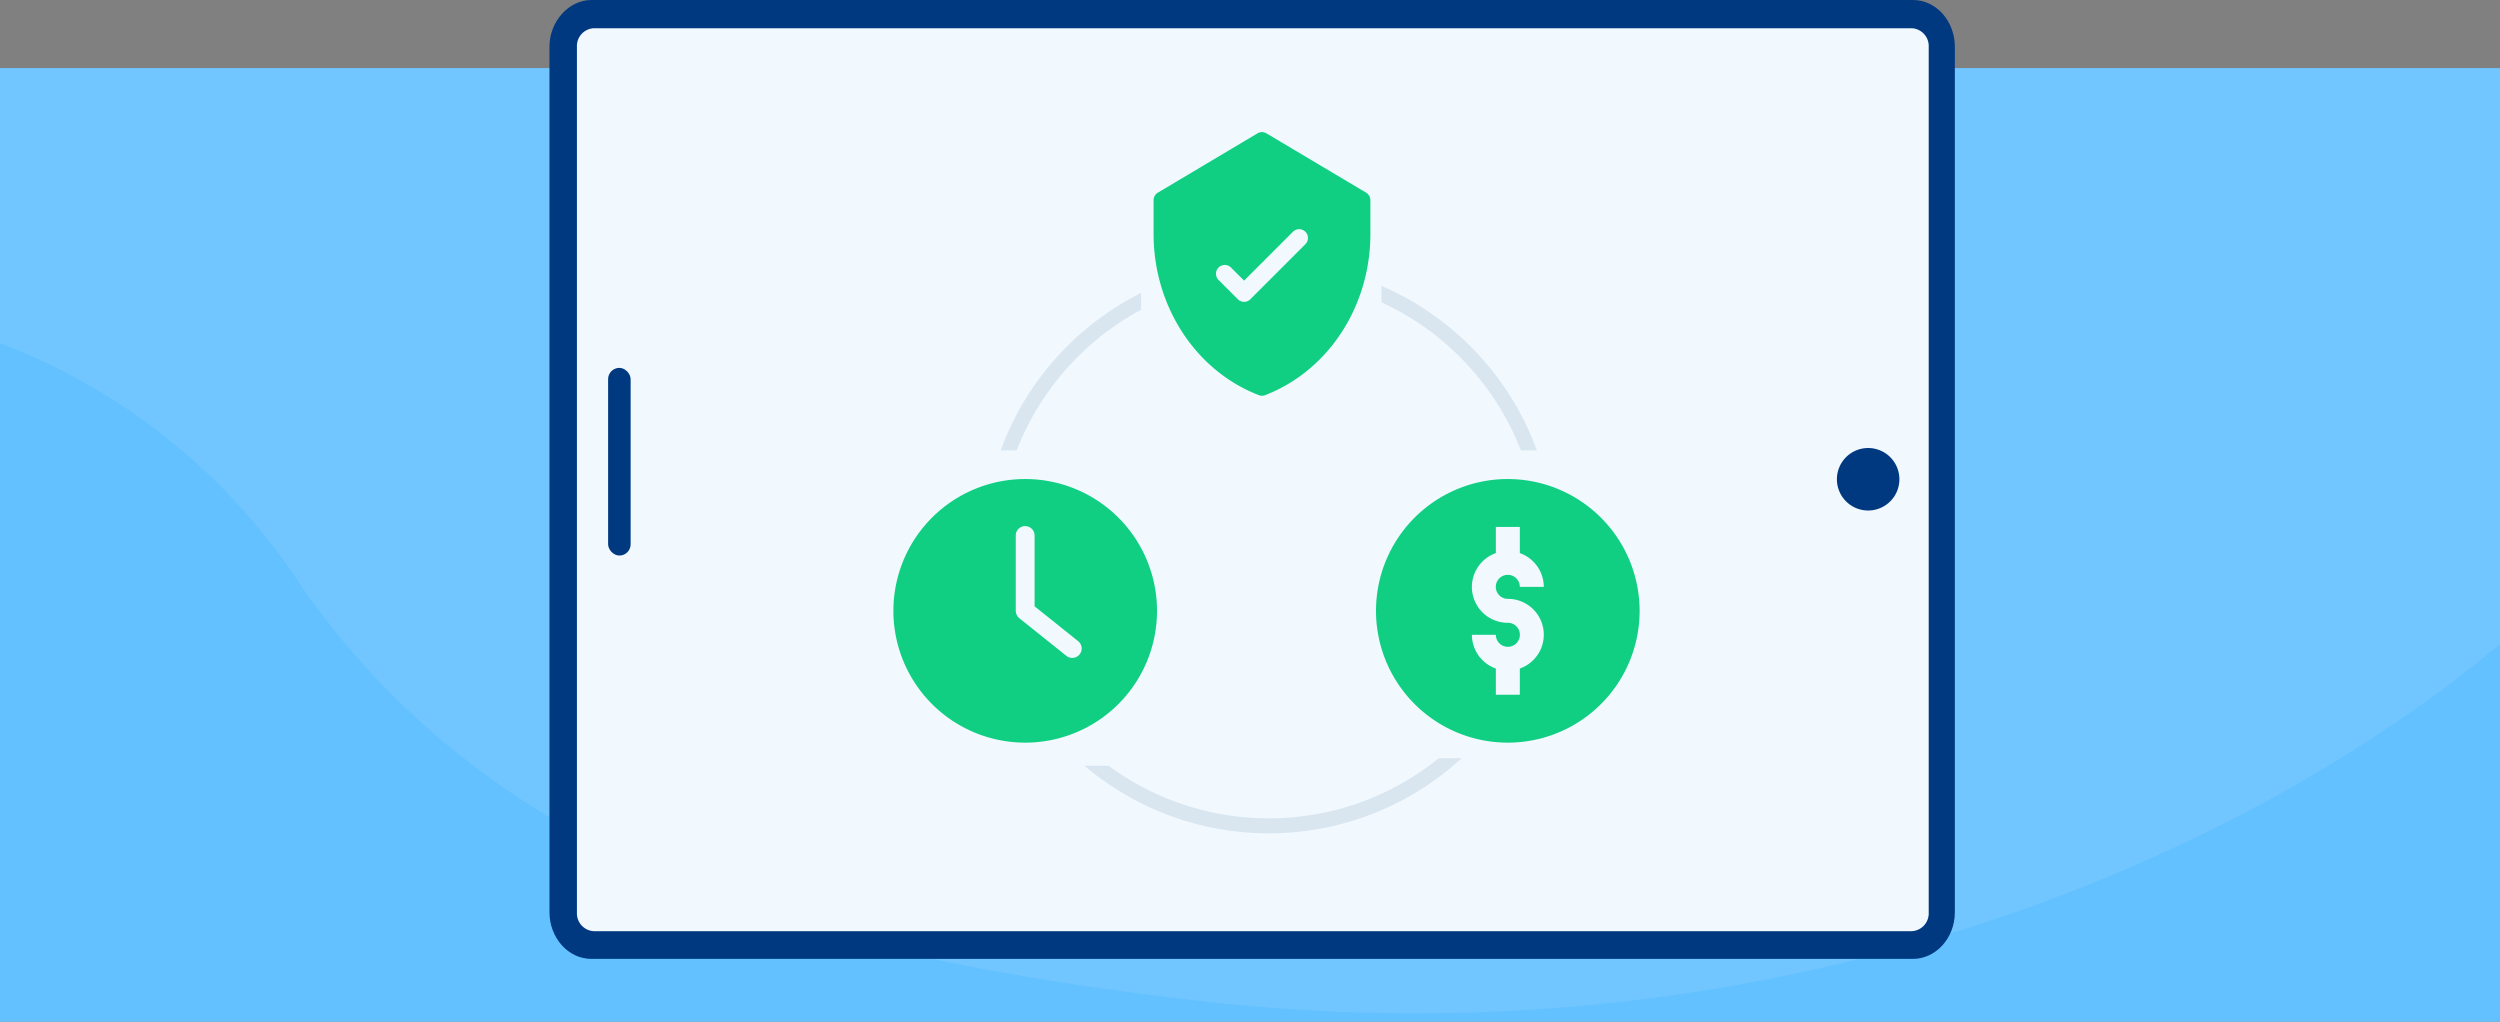
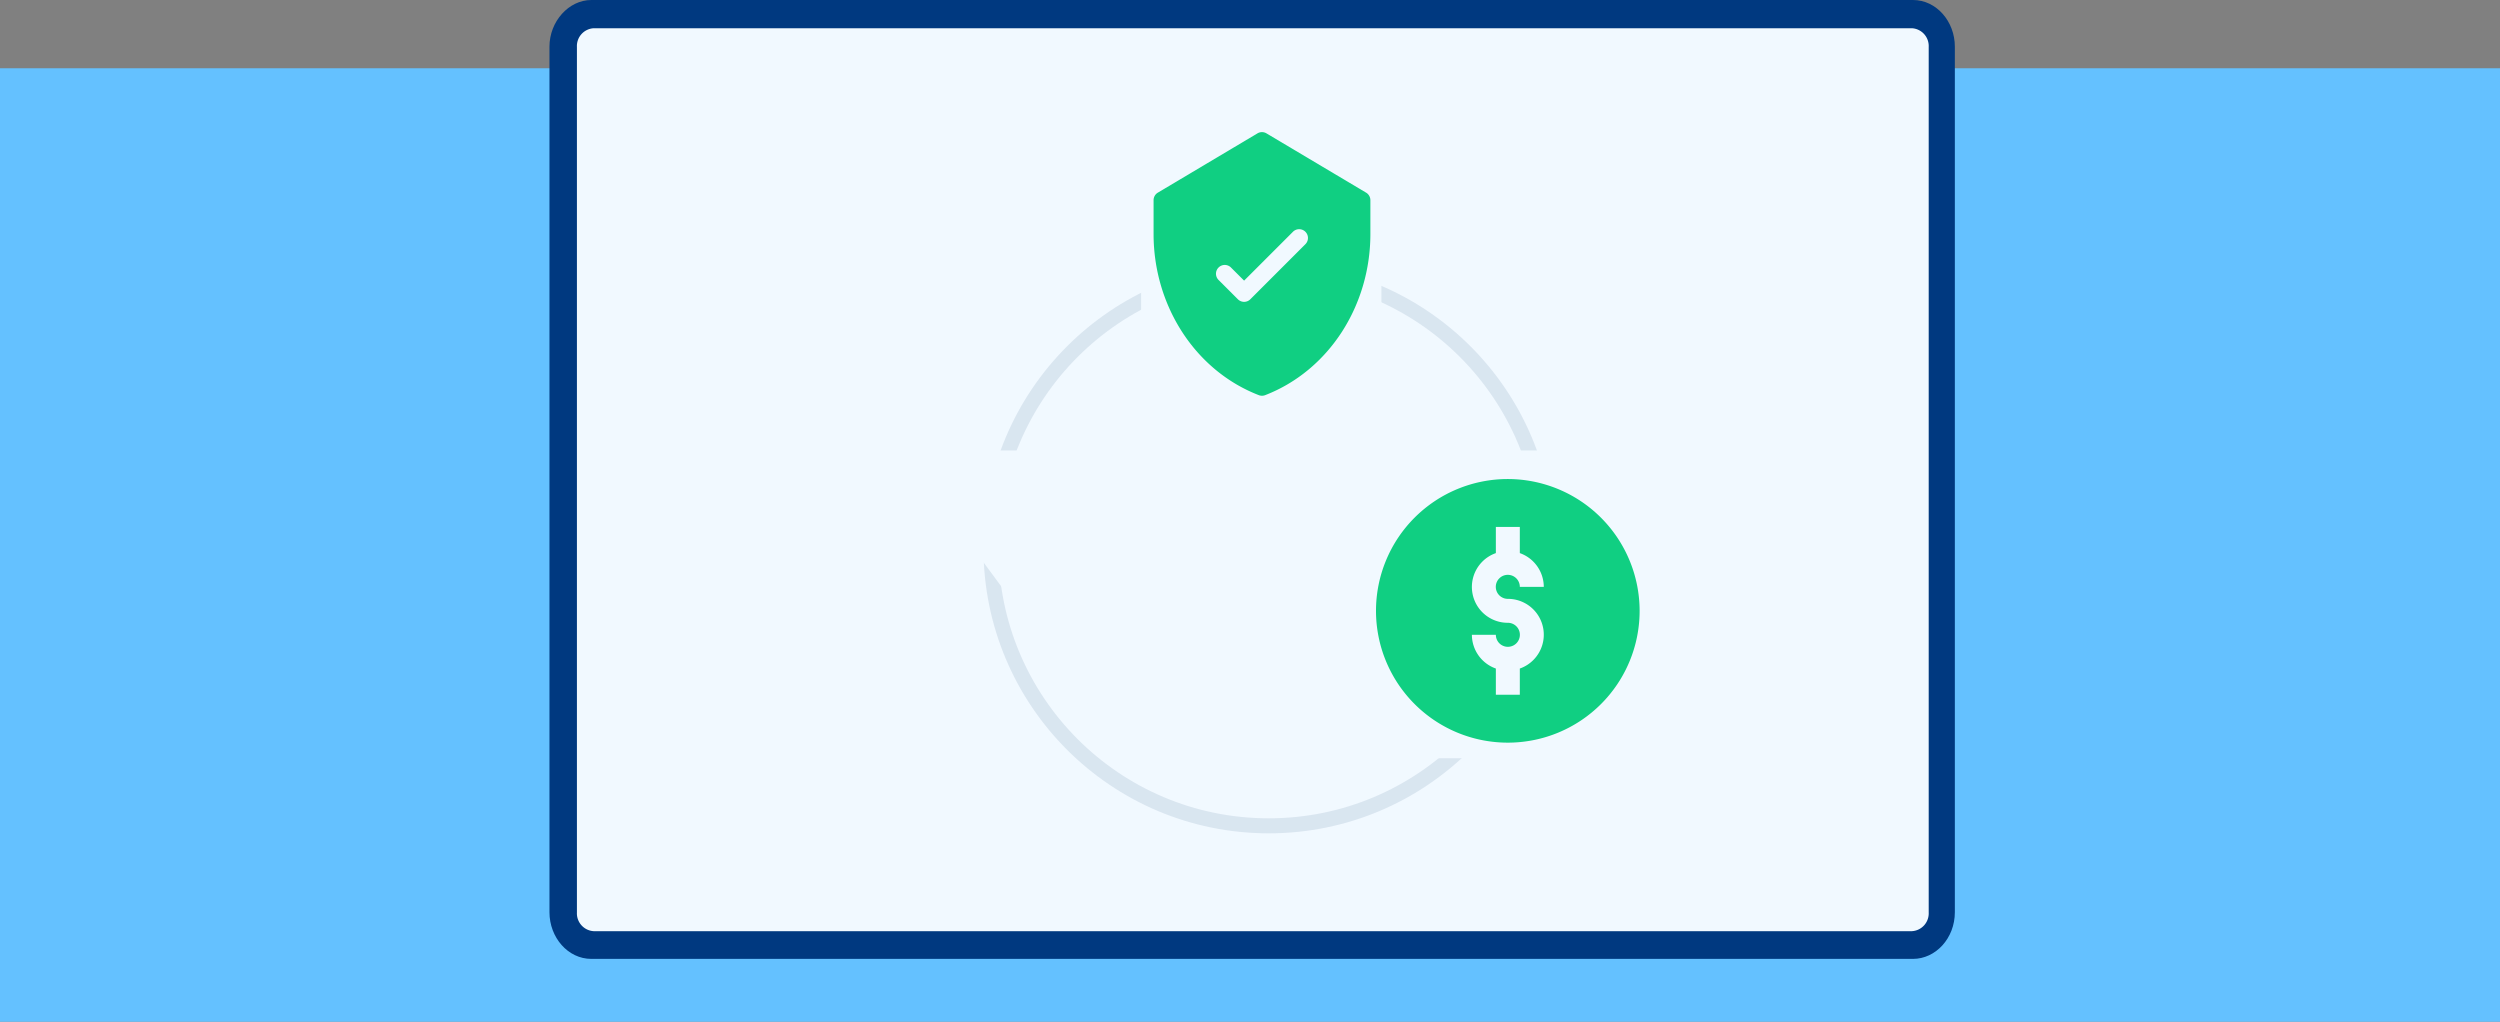
<svg xmlns="http://www.w3.org/2000/svg" width="333" height="136.092">
  <rect width="100%" height="100%" fill="#808080" stroke="none" />
  <g data-name="Group 2016" transform="translate(-1050 -1203)">
    <path fill="#64c1ff" d="M1050 1212.092h333v127h-333z" />
-     <path d="M1383 1212.092v76.7c-37.3 31-100.9 56.4-175 47.3l-2.7-.3c-43.7-5.5-87.9-15.8-115-54.5l-.8-1.2a83.077 83.077 0 00-39.5-31.4v-36.6z" fill="#72c6ff" fill-rule="evenodd" />
    <path d="M1128.767 1203h176.041c3.124 0 5.578 2.858 5.578 6.212v115.3c0 3.479-2.566 6.212-5.578 6.212h-176.041c-3.124 0-5.578-2.858-5.578-6.212v-115.3c0-3.354 2.566-6.212 5.578-6.212z" fill="#003980" fill-rule="evenodd" />
    <path d="M1129.077 1206.762h175.595a2.375 2.375 0 012.231 2.485v115.3a2.375 2.375 0 01-2.231 2.485h-175.595a2.375 2.375 0 01-2.231-2.488v-115.297a2.375 2.375 0 012.231-2.485z" fill="#f1f9ff" fill-rule="evenodd" />
-     <path data-name="Path 129" d="M1298.838 1262.676a4.162 4.162 0 11-4.162 4.162 4.162 4.162 0 014.162-4.162z" fill="#003980" />
    <g data-name="Ellipse 23" transform="translate(1181 1238)" fill="#f1f9ff" stroke="rgba(3,53,105,0.1)" stroke-width="2">
-       <circle cx="38" cy="38" r="38" stroke="none" />
      <circle cx="38" cy="38" r="37" fill="none" />
    </g>
    <path data-name="Path 132" d="M1238 1263h40v41h-40z" fill="#f1f9ff" />
    <path data-name="Path 125" d="M1250.84 1266.807a17.557 17.557 0 1017.557 17.557 17.577 17.577 0 00-17.557-17.557zm0 15.961a4.776 4.776 0 011.6 9.282v3.486h-3.192v-3.486a4.781 4.781 0 01-3.192-4.494h3.192a1.6 1.6 0 101.6-1.6 4.776 4.776 0 01-1.6-9.282v-3.486h3.192v3.486a4.781 4.781 0 013.192 4.494h-3.192a1.6 1.6 0 10-1.6 1.6z" fill="#10cf82" />
-     <path data-name="Rectangle 59" fill="#f1f9ff" d="M1170 1263h31v42h-31z" />
-     <path data-name="Path 124" d="M1186.557 1301.921a17.557 17.557 0 10-17.557-17.557 17.56 17.56 0 0017.557 17.557zm-1.257-27.59a1.254 1.254 0 012.508 0v9.431l5.8 4.64a1.254 1.254 0 01-.784 2.232 1.234 1.234 0 01-.784-.276l-6.27-5.016a1.258 1.258 0 01-.47-.978v-10.033z" fill="#10cf82" />
+     <path data-name="Rectangle 59" fill="#f1f9ff" d="M1170 1263h31v42z" />
    <path data-name="Rectangle 60" fill="#f1f9ff" d="M1202 1217h32v36h-32z" />
    <path data-name="Path 123" d="M1231.963 1228.659l-13.269-7.894a1.171 1.171 0 00-1.2 0l-13.266 7.894a1.171 1.171 0 00-.572 1.006v4.506c0 9.491 5.484 18.16 14.017 21.464a1.17 1.17 0 00.845 0c8.513-3.295 14.017-11.945 14.017-21.464v-4.506a1.17 1.17 0 00-.572-1.006zm-8.085 6.868l-7.336 7.336a1.17 1.17 0 01-1.655 0l-2.575-2.574a1.17 1.17 0 111.655-1.655l1.748 1.746 6.508-6.508a1.17 1.17 0 011.655 1.655z" fill="#10cf82" />
-     <rect data-name="Rectangle 64" width="3" height="25" rx="1.5" transform="translate(1131 1252)" fill="#003980" />
  </g>
</svg>